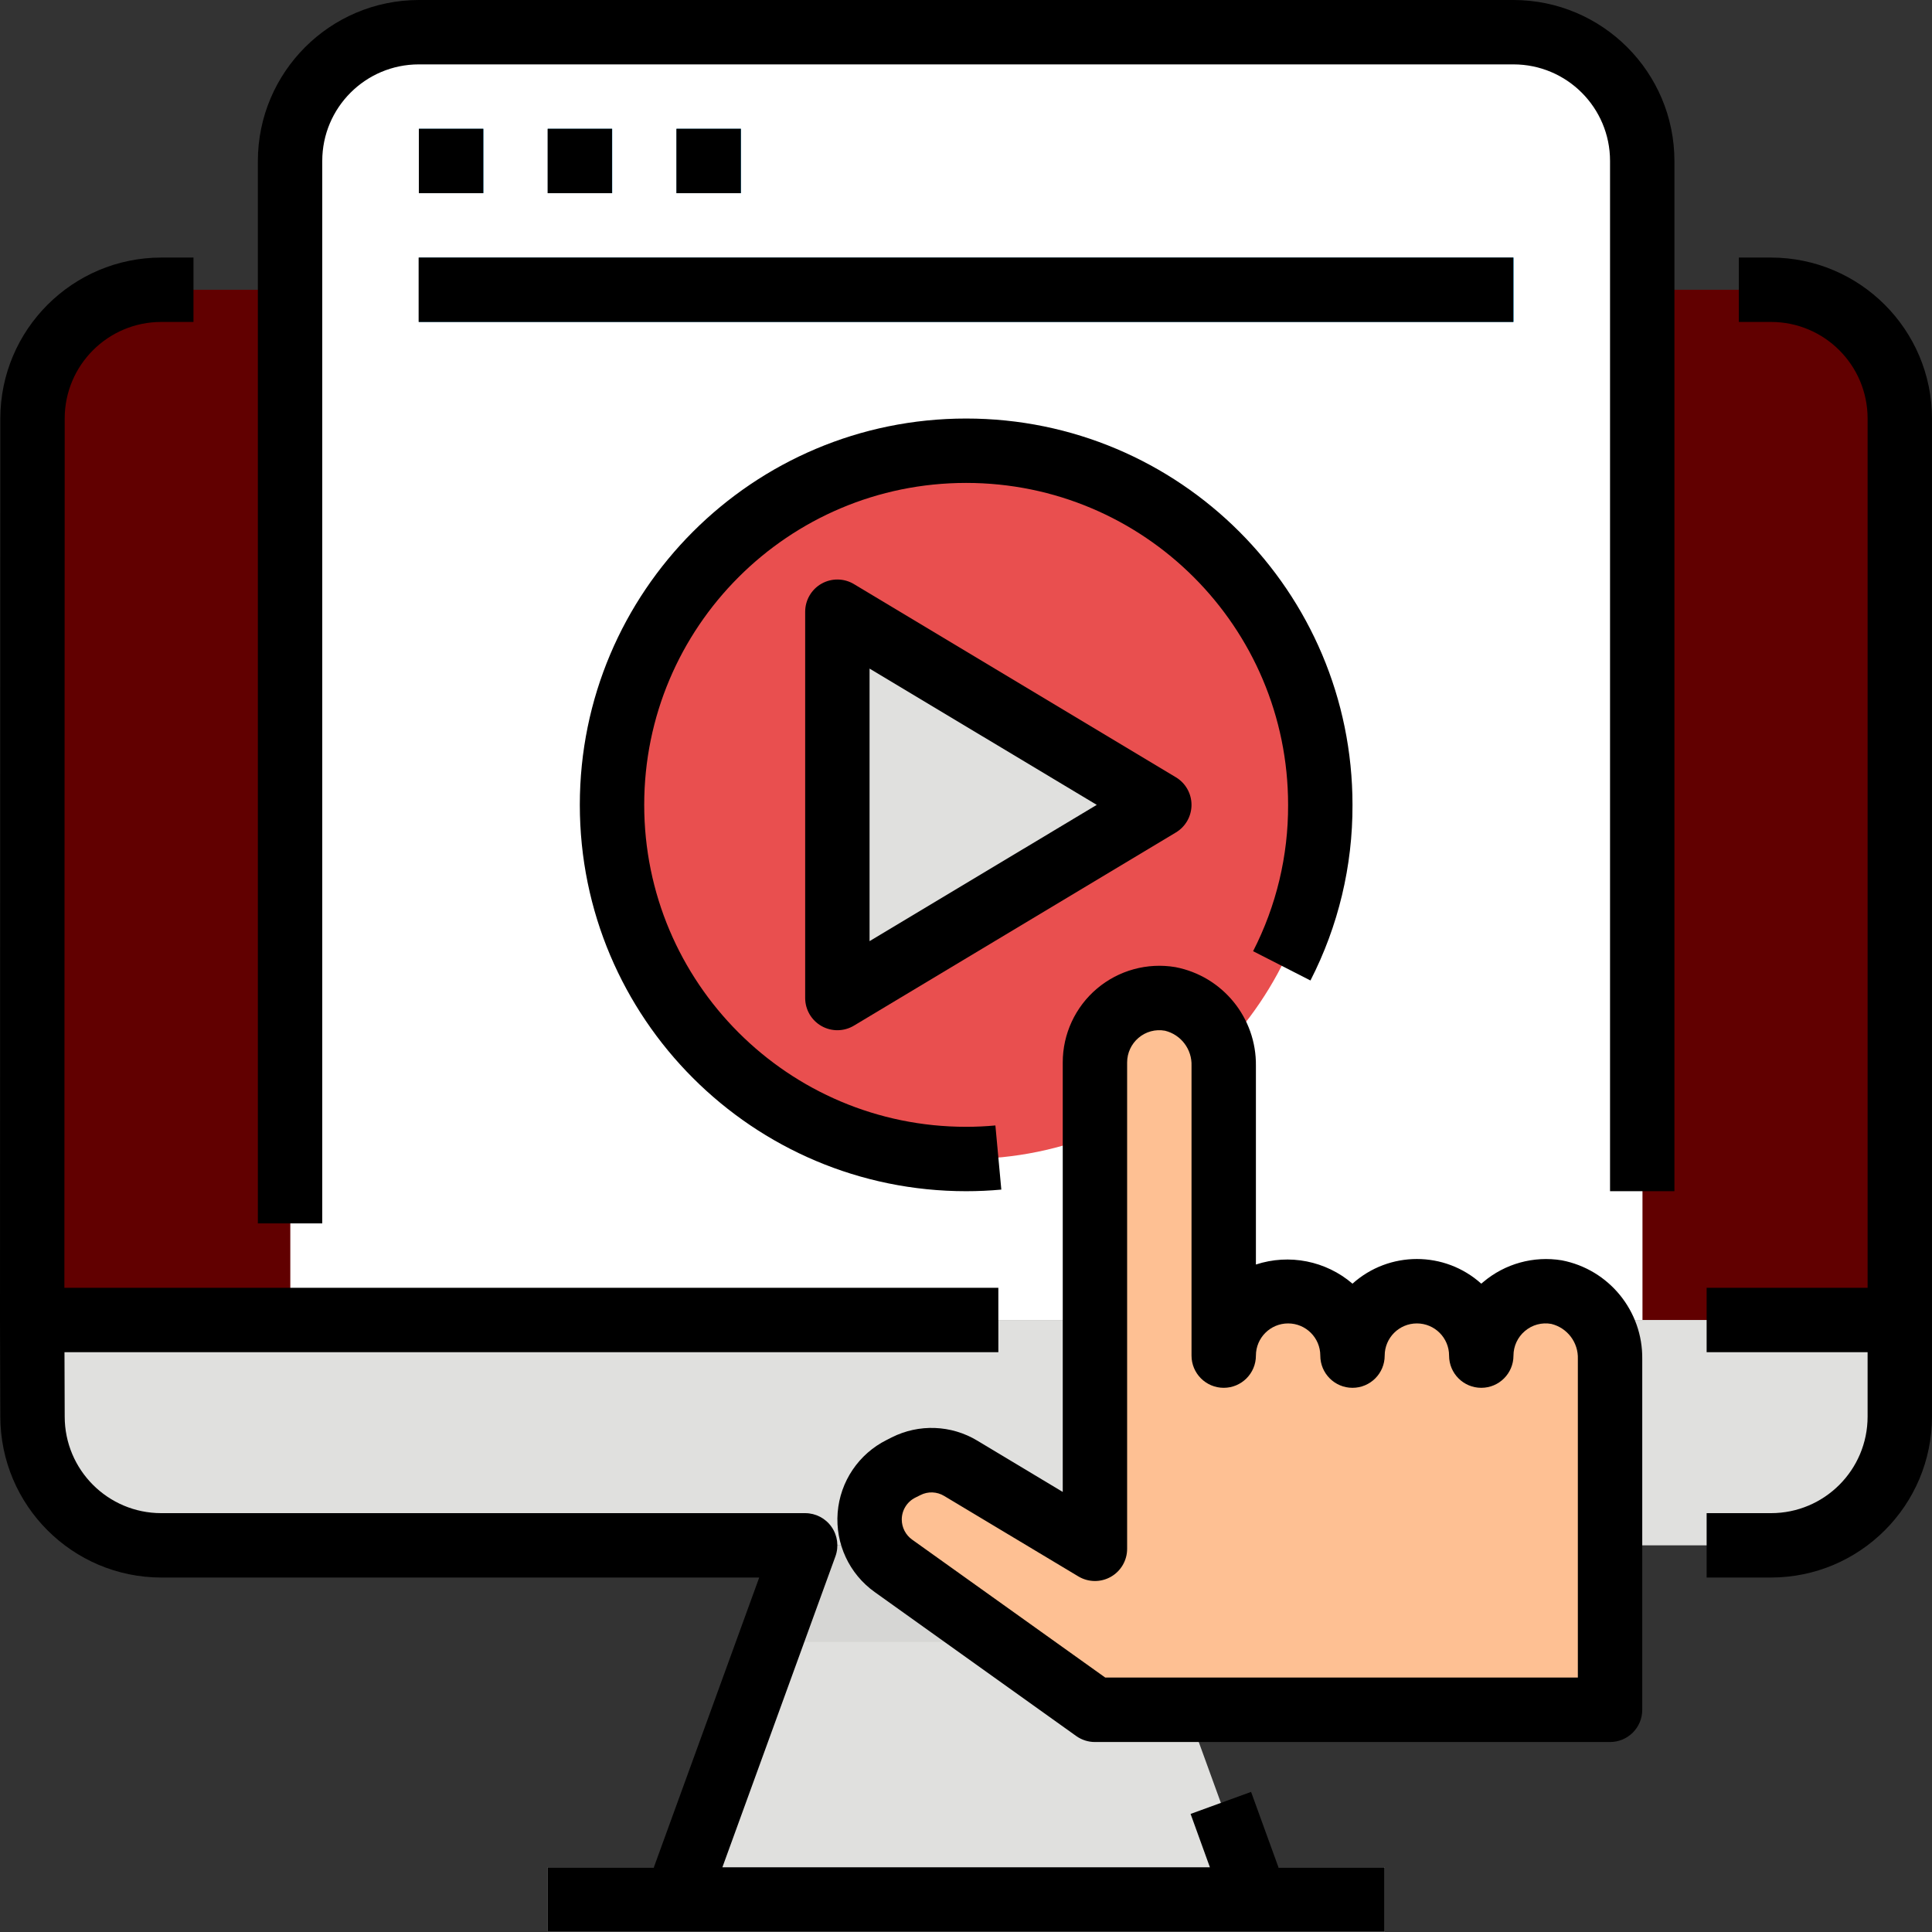
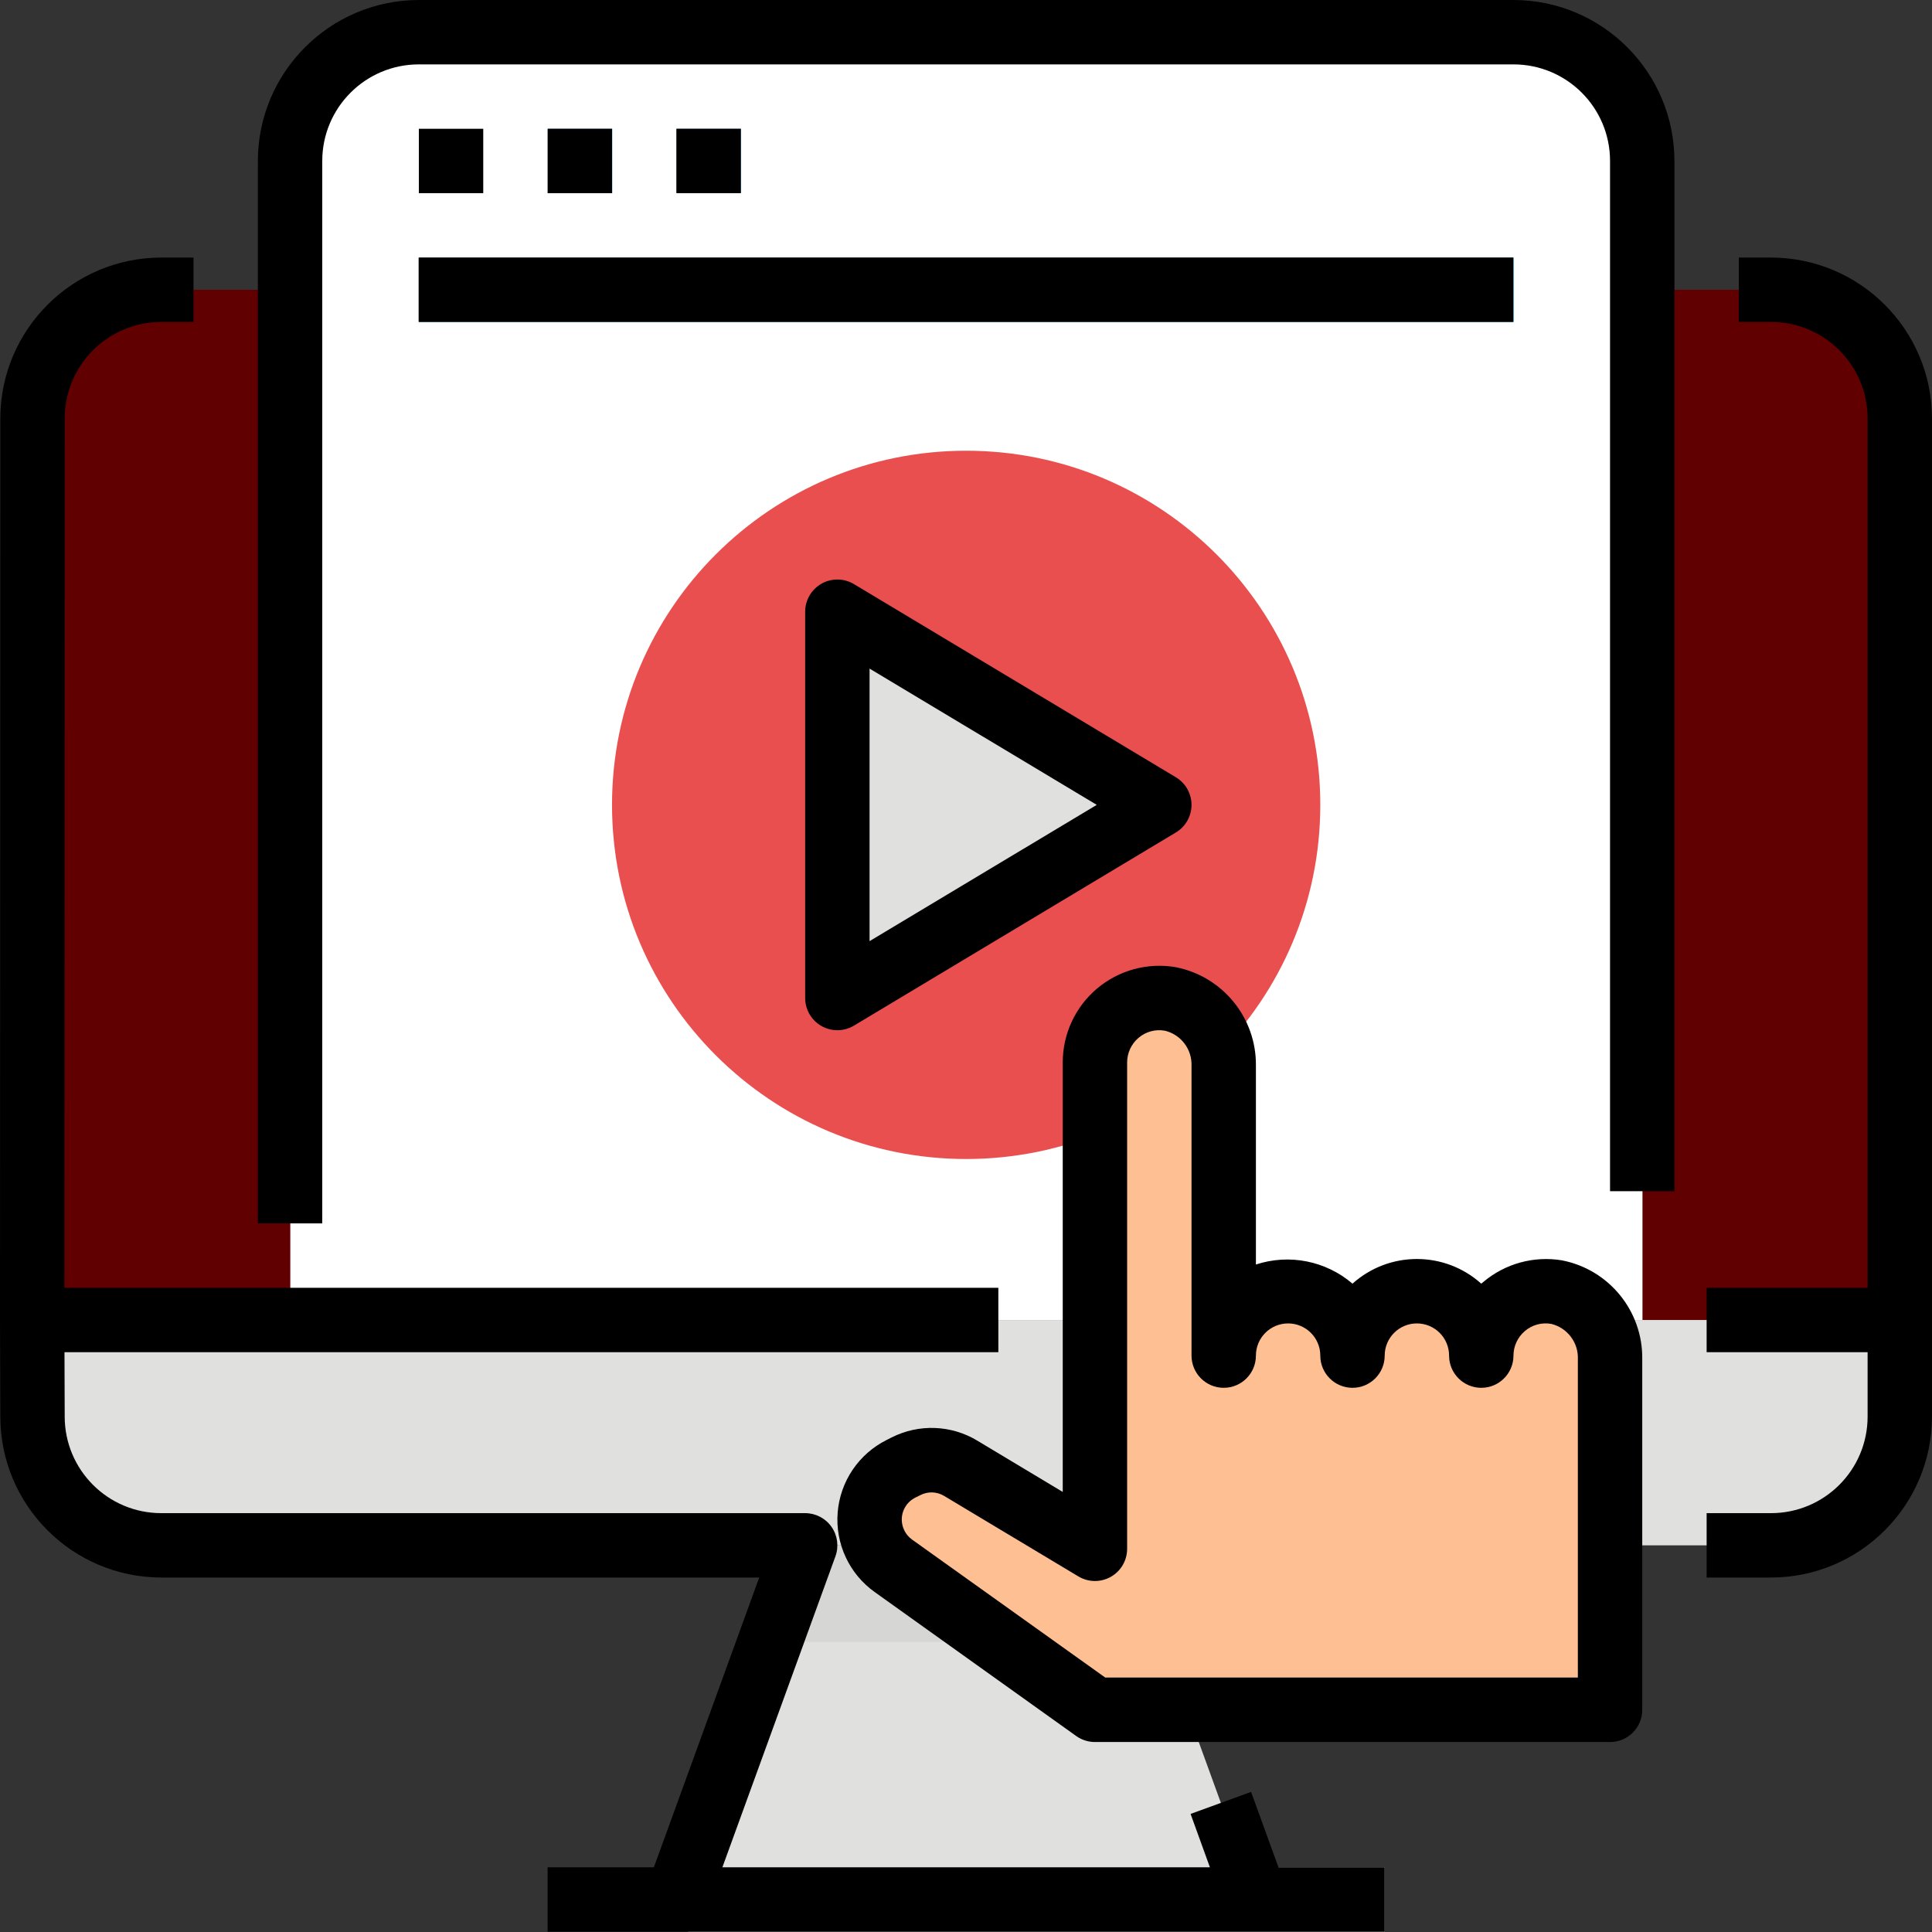
<svg xmlns="http://www.w3.org/2000/svg" width="480" height="480" viewBox="0 0 480 480" fill="none">
  <rect x="0" y="0" width="480" height="480" fill="#333333" stroke="none" />
-   <path d="M309.139 463.923L280.074 383.936H200.087L170.979 463.923H136.074V479.92H344.04V463.923H309.139Z" fill="#E0E0DE" />
+   <path d="M309.139 463.923L280.074 383.936H200.087L170.979 463.923V479.92H344.04V463.923H309.139Z" fill="#E0E0DE" />
  <path d="M288.792 407.932L280.075 383.936H200.088L191.352 407.932H288.792Z" fill="#D6D6D4" />
  <path d="M440.065 71.988H40.073C22.404 71.988 8.078 86.314 8.078 103.983V327.945H472.044V103.983C472.044 86.322 457.73 72 440.065 71.988Z" fill="#610000" />
  <path d="M8.078 327.945V351.941C8.078 369.614 22.404 383.936 40.073 383.936H440.065C457.734 383.936 472.059 369.614 472.059 351.941V327.945H8.078Z" fill="#E0E0DE" />
  <path d="M376.074 7.999H104.12C86.447 7.999 72.125 22.324 72.125 39.993V327.945H408.069V39.993C408.069 22.324 393.743 7.999 376.074 7.999V7.999Z" fill="white" />
-   <path d="M104.121 31.995H120.118V47.992H104.121V31.995Z" fill="#2A8EBD" />
  <path d="M136.117 31.995H152.115V47.992H136.117V31.995Z" fill="#2A8EBD" />
  <path d="M168.109 31.995H184.107V47.992H168.109V31.995Z" fill="#2A8EBD" />
  <path d="M104.121 63.989H376.076V79.987H104.121V63.989Z" fill="#2A8EBD" />
  <path d="M328.025 199.967C328.025 248.56 288.633 287.952 240.04 287.952C191.45 287.952 152.055 248.56 152.055 199.967C152.055 151.373 191.45 111.981 240.04 111.981C288.633 111.981 328.025 151.373 328.025 199.967Z" fill="#E94F4F" />
  <path d="M208.043 151.975V247.959L288.03 199.967L208.043 151.975Z" fill="#E0E0DE" />
  <path d="M386.706 321.021C382.058 320.228 377.297 321.524 373.696 324.567C370.092 327.609 368.018 332.085 368.018 336.799C368.018 327.965 360.859 320.802 352.02 320.802C343.186 320.802 336.023 327.965 336.023 336.799C336.023 327.965 328.864 320.802 320.026 320.802C311.191 320.802 304.028 327.965 304.028 336.799V264.811C304.208 256.773 298.6 249.767 290.722 248.177C286.074 247.384 281.313 248.681 277.712 251.724C274.108 254.766 272.034 259.242 272.034 263.956V384.791L238.688 364.795C234.544 362.303 229.412 362.107 225.092 364.275L223.835 364.9C219.054 367.298 216.039 372.192 216.043 377.539C216.043 382.1 218.242 386.381 221.956 389.033L272.034 424.785H400.012V337.658C400.192 329.621 394.584 322.61 386.706 321.021V321.021Z" fill="#FEC093" />
  <path d="M440.005 63.989H432.006V79.987H440.005C453.261 79.987 464.001 90.731 464.001 103.983V319.947H424.008V335.944H464.001V351.941C464.001 365.193 453.261 375.937 440.005 375.937H424.008V391.935H440.005C462.083 391.907 479.975 374.02 479.998 351.941V103.983C479.975 81.908 462.083 64.017 440.005 63.989Z" fill="black" />
  <path d="M310.827 445.191L295.798 450.663L300.598 463.923H179.474L207.559 386.674C208.45 384.221 208.09 381.487 206.594 379.351C205.099 377.214 202.654 375.941 200.045 375.937H40.071C26.82 375.937 16.075 365.193 16.075 351.941L16.021 335.944H248.037V319.947H15.997L16.075 103.983C16.075 90.731 26.82 79.987 40.071 79.987H48.07V63.989H40.071C17.997 64.017 0.105 81.908 0.078 103.983L0 327.945L0.078 351.941C0.105 374.02 17.997 391.907 40.071 391.935H188.625L162.453 463.923H136.055V479.92H344.021V463.923H317.627L310.827 445.191Z" fill="black" />
  <path d="M376.014 0H104.06C81.985 0.027 64.094 17.919 64.066 39.993V303.949H80.064V39.993C80.064 26.742 90.808 15.997 104.06 15.997H376.014C389.27 15.997 400.01 26.742 400.01 39.993V295.951H416.008V39.993C415.984 17.919 398.093 0.027 376.014 0Z" fill="black" />
  <path d="M104.062 31.995H120.06V47.992H104.062V31.995Z" fill="black" />
  <path d="M136.055 31.995H152.052V47.992H136.055V31.995Z" fill="black" />
  <path d="M168.051 31.995H184.048V47.992H168.051V31.995Z" fill="black" />
  <path d="M104.008 63.989H375.962V79.987H104.008V63.989Z" fill="black" />
-   <path d="M325.579 243.6C332.5 230.098 336.081 215.136 336.023 199.967C336.023 146.956 293.049 103.983 240.039 103.983C187.032 103.983 144.055 146.956 144.055 199.967C144.055 252.977 187.032 295.951 240.039 295.951C242.984 295.951 245.897 295.818 248.776 295.552L247.303 279.617C244.905 279.836 242.503 279.953 240.039 279.953C195.866 279.953 160.052 244.143 160.052 199.967C160.052 155.79 195.866 119.98 240.039 119.98C284.215 119.98 320.025 155.79 320.025 199.967C320.076 212.605 317.096 225.072 311.331 236.32L325.579 243.6Z" fill="black" />
  <path d="M212.162 145.12C209.694 143.636 206.612 143.597 204.105 145.015C201.597 146.433 200.047 149.092 200.043 151.975V247.959C200.047 250.841 201.597 253.501 204.105 254.918C206.612 256.34 209.694 256.297 212.162 254.813L292.149 206.821C294.555 205.376 296.027 202.775 296.027 199.967C296.027 197.162 294.555 194.557 292.149 193.112L212.162 145.12ZM216.04 233.824V166.109L272.488 199.967L216.04 233.824Z" fill="black" />
  <path d="M388.015 313.123C381.04 311.979 373.908 313.948 368.507 318.517L368.018 318.923C358.918 310.753 345.128 310.753 336.024 318.923C329.408 313.252 320.312 311.448 312.028 314.166V264.811C312.18 252.872 303.756 242.542 292.031 240.28C285.067 239.105 277.932 241.057 272.538 245.619C267.145 250.181 264.032 256.891 264.036 263.956V370.669L242.809 357.925C236.329 354.015 228.288 353.71 221.531 357.124L220.285 357.757C213.341 361.221 208.725 368.071 208.115 375.804C207.506 383.538 210.994 391.028 217.309 395.536L267.391 431.315C268.746 432.279 270.371 432.803 272.034 432.799H400.013C404.434 432.799 408.012 429.221 408.012 424.8V337.658C408.168 325.715 399.744 315.381 388.015 313.123V313.123ZM392.014 416.786H274.596L226.604 382.506C225.003 381.354 224.05 379.507 224.042 377.539C224.038 375.215 225.355 373.094 227.436 372.067L228.69 371.442C230.557 370.493 232.779 370.575 234.572 371.661L267.918 391.657C270.39 393.141 273.468 393.18 275.979 391.759C278.486 390.337 280.037 387.677 280.033 384.791V263.956C280.033 261.605 281.068 259.375 282.857 257.855C284.669 256.301 287.087 255.649 289.434 256.078C293.425 257.055 296.183 260.703 296.03 264.811V336.799C296.03 341.216 299.612 344.798 304.029 344.798C308.45 344.798 312.028 341.216 312.028 336.799C312.028 332.382 315.609 328.801 320.026 328.801C324.448 328.801 328.025 332.382 328.025 336.799C328.025 341.216 331.606 344.798 336.024 344.798C340.445 344.798 344.022 341.216 344.022 336.799C344.022 332.382 347.604 328.801 352.021 328.801C356.442 328.801 360.02 332.382 360.02 336.799C360.02 341.216 363.601 344.798 368.018 344.798C372.44 344.798 376.017 341.216 376.017 336.799C376.021 334.452 377.052 332.226 378.841 330.706C380.653 329.148 383.071 328.492 385.418 328.922C389.409 329.898 392.167 333.55 392.014 337.658V416.786Z" fill="black" />
</svg>